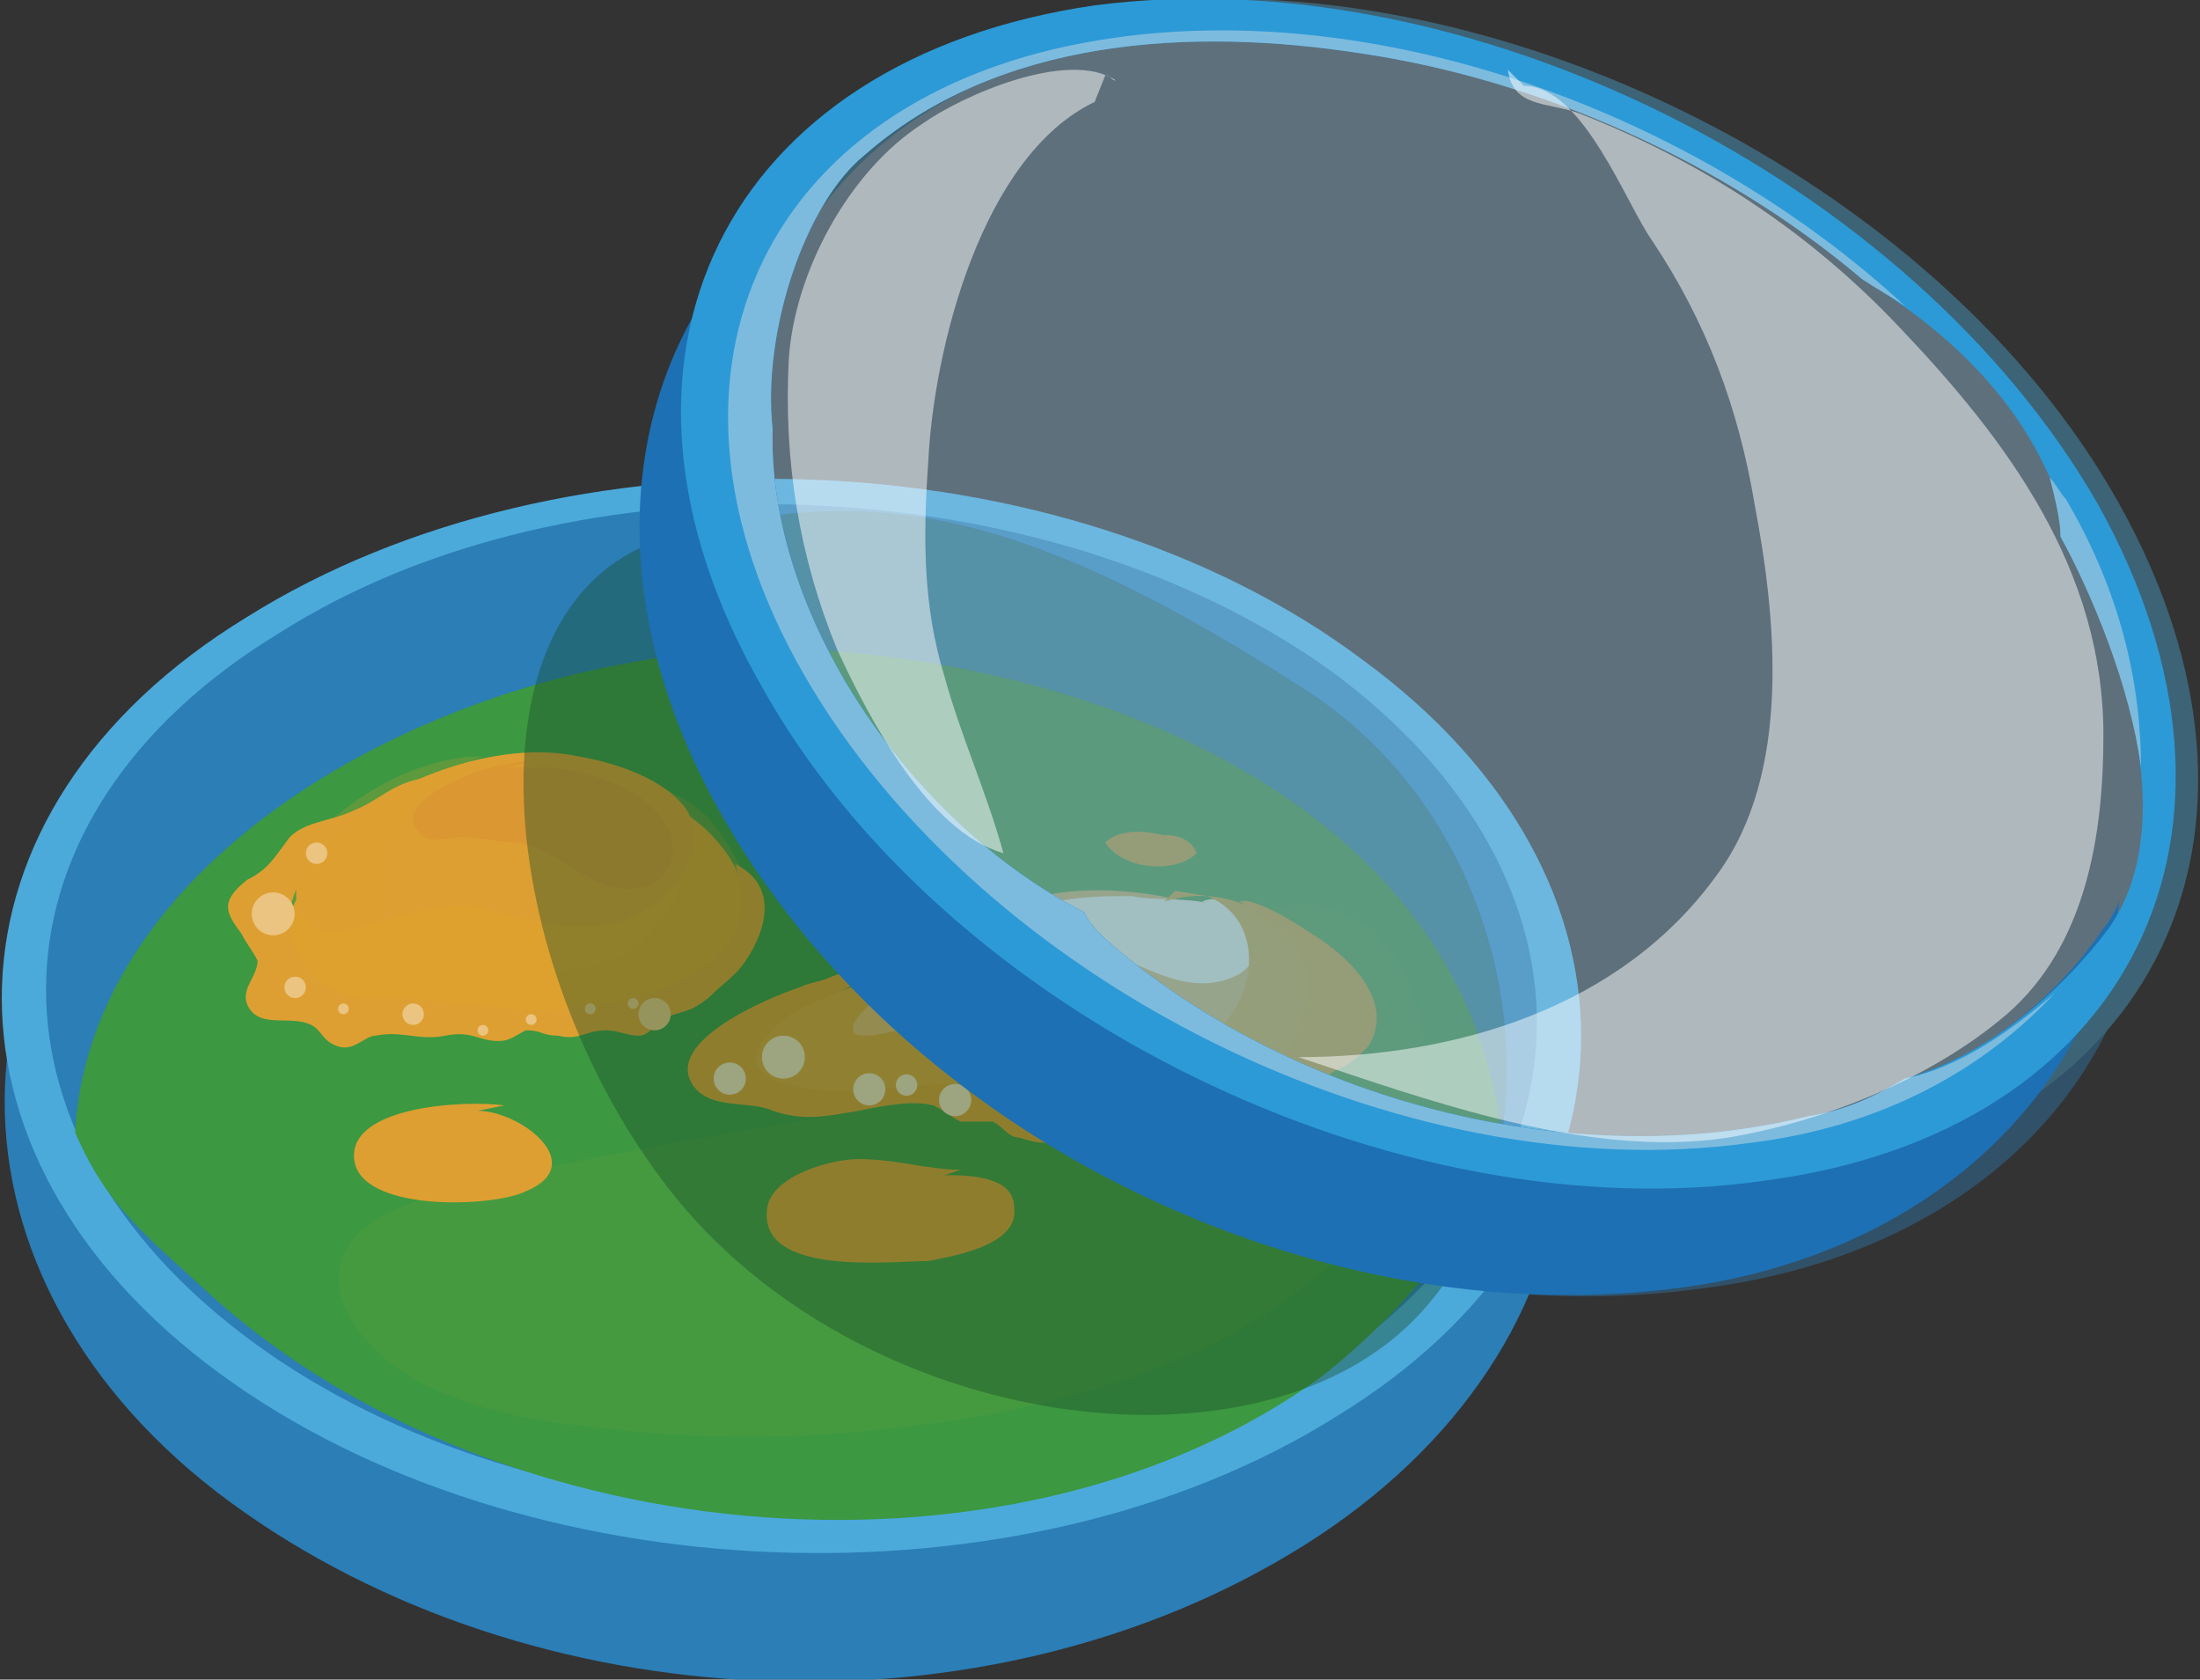
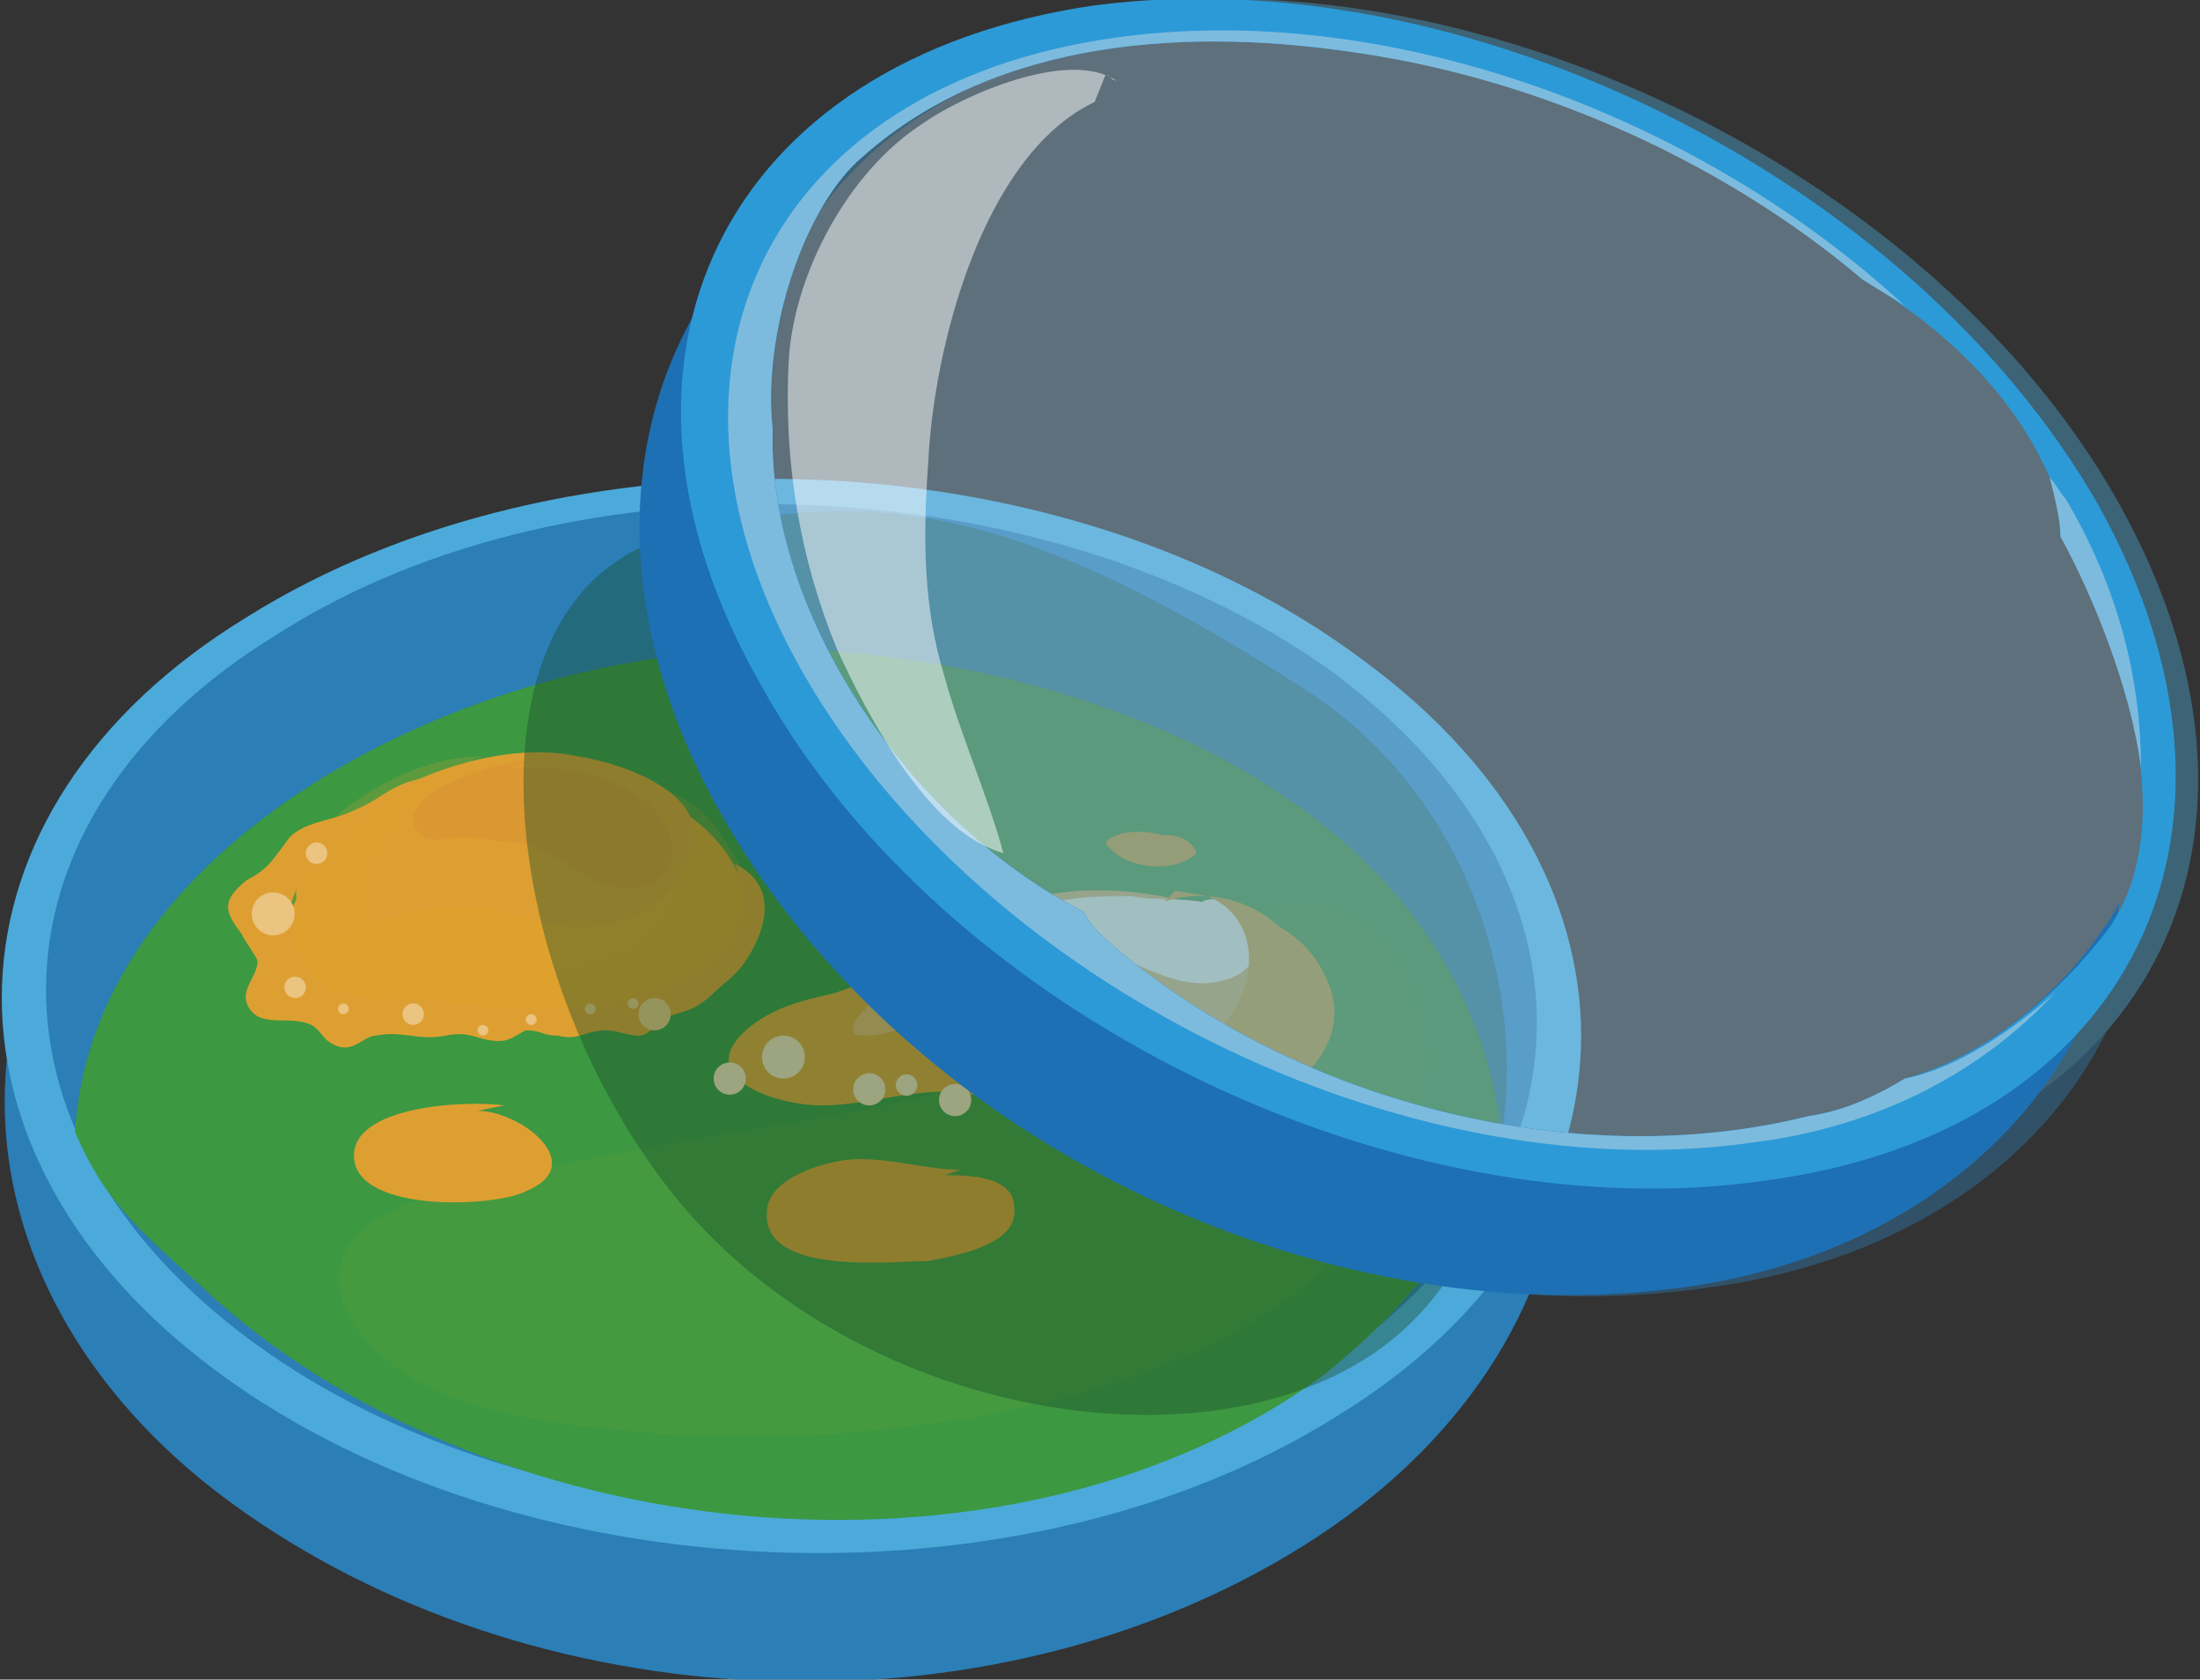
<svg xmlns="http://www.w3.org/2000/svg" version="1.1" x="0px" y="0px" width="41px" height="31.3px" viewBox="0 0 41 31.3" style="enable-background:new 0 0 41 31.3;" xml:space="preserve">
  <rect x="0" y="0" width="41" height="31.3" fill="#333333" stroke="none" />
  <style type="text/css">

	.st0{fill:#2B7EB6;}

	.st1{fill:#4BAADA;}

	.st2{fill:#3C9841;}

	.st3{opacity:0.4;fill:#3C9841;}

	.st4{opacity:0.5;fill:#4E9D40;}

	.st5{fill:#DFA12D;}

	.st6{fill:#DE9F32;}

	.st7{fill:#DB9731;}

	.st8{opacity:0.2;fill:#DFA12D;}

	.st9{fill:#EAC480;}

	.st10{fill:#E0A538;}

	.st11{fill:#E5B66B;}

	.st12{fill:#FFFFFF;}

	.st13{fill:#F4E0BA;}

	.st14{opacity:0.4;fill:#1B4D28;}

	.st15{opacity:0.4;}

	.st16{fill:#9ECBE5;}

	.st17{fill:#1D70B3;}

	.st18{fill:#2C9AD7;}

	.st19{fill:#7DBBDE;}

	.st20{opacity:0.5;fill:#FFFFFF;}

</style>
  <defs>

</defs>
  <g>
    <g>
      <g>
        <g>
          <path class="st0" d="M25.3,14.2c5.6,4.1,4.9,10.9-1,14.6c-5.9,3.7-14.4,3.3-20-0.8c-5.6-4.1-5.7-11,0.2-14.7       C10.4,9.6,19.7,10,25.3,14.2z" />
        </g>
        <g>
          <path class="st1" d="M25.4,12.3c5.6,4.1,5.4,10.5-0.5,14.1C19,30.1,9.7,29.7,4.1,25.6c-5.6-4.1-5.4-10.5,0.5-14.1       C10.5,7.8,19.8,8.1,25.4,12.3z" />
        </g>
        <g>
          <path class="st0" d="M24.8,12.5c5.3,3.9,5.1,9.8-0.5,13.2C18.8,29.2,10,28.9,4.7,25c-5.3-3.9-5.1-9.8,0.5-13.2       C10.7,8.3,19.5,8.7,24.8,12.5z" />
        </g>
        <path class="st2" d="M28,21.3c-0.6-6.1-7.2-8.9-13-9.2c-6-0.2-13.3,3.5-13.6,9c0.6,1.4,1.3,1.9,2.6,3.1C9.4,29,19,29.8,24.7,25.6      C26.3,24.3,27.3,23,28,21.3z" />
        <path class="st3" d="M17.6,12.7c-1.7-0.5-4.3,0.6-5.8,1.4c-2,1.1-4.1,2.8-5.3,4.8c-0.7,1.1-1.3,2.4-1.4,3.7      C5,23.3,4.8,24.5,5.3,25c-0.6,0-1.4-1.1-1.9-1.5c-0.6-0.5-1.2-1.1-1.6-1.8C0.9,20,2.3,18.3,3.5,17c1.9-2.1,4.2-3.6,7-4.3      c2.4-0.7,4.9-0.4,7.3,0c0.1,0,0,0-0.1-0.1L17.6,12.7z" />
        <path class="st4" d="M23.7,16.9c-1.4,1.1-2.7,2.2-4.5,2.9c-1.8,0.7-3.6,1-5.5,1.3c-1.7,0.3-3.4,0.6-5,1c-0.7,0.2-2,0.5-2.3,1.3      c-0.4,1,0.7,2,1.5,2.4c1,0.5,2.2,0.7,3.2,0.8c2.4,0.3,4.7,0.2,7.1-0.2c3.4-0.6,7.7-2.2,8.3-6c0.3-1.5-0.6-3.9-2.6-3.5      c-0.2,0-0.3,0.1-0.3,0.1L23.7,16.9z" />
      </g>
      <path class="st5" d="M10.4,14.1c-0.8-0.1-1.3,0.3-2,0.7c-0.9,0.4-1.8,0.7-2.5,1.4c-0.6,0.7-0.9,1.7-0.1,2.3     c0.8,0.6,1.8,0.2,2.7,0.3c1.7,0.1,3.9,0.5,5.1-1c0.8-1-0.1-2.3-1.1-2.8c-0.3-0.2-2.8-0.9-2.8-0.8L10.4,14.1z" />
      <path class="st6" d="M12.8,15.1c-0.4-0.6-1.4-0.9-2-1c-0.9-0.2-1.9,0-2.7,0.3c-0.8,0.3-1.7,0.8-2.3,1.5c-0.6,0.8-0.2,1.7,0.8,1.4     c0.8-0.2,1.5-0.5,2.3-0.4c0.8,0.2,1.6,0.5,2.5,0.3C12.4,17,13.3,15.9,12.8,15.1L12.8,15.1z" />
      <path class="st7" d="M9.9,14.2c-0.5-0.1-2.9,0.7-2,1.4c0.2,0.1,0.6,0,0.7,0c0.3,0,0.7,0.1,1,0.1c0.7,0.1,1.1,0.6,1.7,0.8     c1,0.3,1.6-0.5,1-1.3c-0.5-0.6-1.3-0.8-2-0.9c-0.3,0-0.7,0-0.8,0L9.9,14.2z" />
      <path class="st8" d="M9.1,14.1c-1.5-0.1-3.7,1.3-4,2.9c-0.5,2.5,2.9,1.9,4.4,2c1.5,0.1,4.2,0.1,4.5-1.8c0.1-0.6-0.3-1.3-0.6-1.7     c-0.4-0.6-0.9-0.7-1.4-1c0.7,0.9,1.1,1.8,0.2,2.8c-0.9,1-2.5,0.9-3.8,0.6c-1-0.2-1.8-0.8-1.3-2c0.3-0.6,1.2-1.6,1.9-1.8L9.1,14.1z     " />
      <path class="st6" d="M7.9,14.5c-0.6,0.1-0.8,0.4-1.3,0.6c-0.4,0.2-0.9,0.2-1.2,0.5C5.1,16,5,16.2,4.6,16.4c-0.5,0.4-0.4,0.6-0.1,1     c0.1,0.2,0.2,0.3,0.3,0.5c0,0.3-0.3,0.5-0.2,0.8c0.2,0.5,0.8,0.2,1.2,0.4c0.2,0.1,0.2,0.3,0.5,0.4c0.3,0.1,0.5-0.2,0.7-0.2     c0.5-0.1,0.8,0.1,1.3,0c0.5-0.1,0.6,0.1,1,0.1c0.2,0,0.3-0.1,0.5-0.2c0.3,0,0.3,0.1,0.6,0.1c0.4,0.1,0.5-0.1,0.9-0.1     c0.2,0,0.4,0.1,0.6,0.1c0.2,0,0.3-0.2,0.4-0.3c0.5-0.2,0.5-0.1,0.9-0.4c0.3-0.3,0.5-0.4,0.7-0.7c0.4-0.6,0.6-1.4-0.2-1.8     c0.8,2.2-2.4,2.8-3.9,2.7c-0.8,0-1.6-0.2-2.5-0.2c-0.8,0.1-1.5-0.2-1.8-1c-0.3-0.7,0.1-1.3,0.6-1.8C6.6,15.4,7.4,14.6,7.9,14.5     L7.9,14.5z" />
      <ellipse transform="matrix(0.635 0.773 -0.773 0.635 14.994 2.293)" class="st9" cx="5.1" cy="17" rx="0.4" ry="0.4" />
      <circle class="st9" cx="5.5" cy="18.4" r="0.2" />
      <circle class="st9" cx="6.4" cy="18.8" r="0.1" />
      <circle class="st9" cx="7.7" cy="18.9" r="0.2" />
      <circle class="st9" cx="9" cy="19.2" r="0.1" />
      <circle class="st9" cx="9.9" cy="19" r="0.1" />
      <circle class="st9" cx="11" cy="18.8" r="0.1" />
      <circle class="st9" cx="11.8" cy="18.7" r="0.1" />
      <circle class="st9" cx="12.2" cy="18.9" r="0.3" />
      <ellipse transform="matrix(0.631 0.776 -0.776 0.631 19.182 -3.108)" class="st9" cx="12.9" cy="18.6" rx="0.1" ry="0" />
      <circle class="st9" cx="5.9" cy="15.9" r="0.2" />
      <path class="st10" d="M20,16.8c-1.5-0.5-2.4,0.9-3.6,1.4c-0.7,0.3-1.8,0.5-2.3,1.2c-0.8,1,0.9,1.1,1.6,1c0.6-0.1,1.3-0.3,1.9-0.2     c0.6,0.1,1.2,0.4,1.8,0.6c1.1,0.3,2.5,0.3,3.6,0c1.2-0.4,2.3-1.4,1.7-2.6c-0.4-0.9-1.4-1.3-2.3-1.3c-0.8,0-2-0.2-2.8,0     c0,0,0.1-0.1,0.1-0.1L20,16.8z" />
      <path class="st11" d="M22.1,16.8c-0.8-0.2-1.8-0.3-2.7-0.1c-0.9,0.2-1.4,0.8-2.2,1.2c-0.4,0.2-0.8,0.3-1.2,0.6     c-0.5,0.3-0.6,0.8,0.2,0.8c1-0.1,1.7-0.7,2.8-0.6c0.9,0.1,1.7,0.5,2.6,0.6c0.8,0.1,2.9-0.2,2.6-1.5c-0.2-0.7-1.6-1.1-2.2-0.9     L22.1,16.8z" />
      <path class="st12" d="M22.7,16.9c-0.4-0.2-1.2-0.1-1.6-0.2c-0.5,0-0.9,0-1.4,0.1c-0.4,0.1-1,0.2-1.3,0.4c-0.6,0.4-0.2,0.6,0.3,0.5     c0.8-0.2,1.5-0.1,2.3,0.2c0.7,0.3,1.3,0.6,2,0.3c0.9-0.4,0.1-1.7-0.6-1.4L22.7,16.9z" />
      <path class="st10" d="M22.5,16.7c1,0.4,1,1.7,0.2,2.5c-0.9,1-2.2,0.7-3.3,0.3c-1-0.3-2,0.2-3,0c-1.2-0.3,0.1-0.8,0.2-1.3     c-0.9,0.4-1.9,0.3-2.7,1c-1,0.9,0.6,1.4,1.4,1.4c1.1,0,2.1-0.5,3.2-0.1c1.3,0.5,2.2,0.8,3.7,0.5c1.1-0.3,3.1-1.3,2.4-2.7     c-0.5-1.1-1.6-1.9-2.9-1.5c0.1-0.1,0.1-0.1,0.2-0.2L22.5,16.7z" />
-       <path class="st6" d="M17.7,17.4c-0.4,0.4-1,0.4-1.5,0.5c-0.3,0.1-0.4,0.2-0.7,0.3c-0.2,0.1-0.4,0.1-0.6,0.2c-0.6,0.2-2.5,1-2,1.8     c0.3,0.5,1.1,0.3,1.5,0.5c0.6,0.2,1,0.1,1.6,0c0.5-0.1,1-0.2,1.4-0.1c0.2,0.1,0.3,0.2,0.5,0.3c0.2,0,0.4,0,0.6,0     c0.2,0.1,0.3,0.3,0.5,0.3c0.3,0.1,0.4,0.1,0.7,0.1c0.5,0,0.8,0.2,1.2,0.3c0.2,0,0.4-0.1,0.6-0.1c0.2,0,0.4,0.1,0.6,0.1     c0.5,0,0.8-0.4,1.2-0.6c0.6-0.2,0.9-0.3,1.3-0.7c0.1-0.1,0.1-0.3,0.4-0.4c0.2-0.1,0.3-0.2,0.5-0.4c0.5-0.8-0.3-1.6-0.9-2     c-0.3-0.2-1.2-0.8-1.5-0.7c0.9,0.6,1.6,1.1,1.1,2.3c-0.3,1-1.5,1.7-2.5,1.8c-0.9,0.1-1.7-0.2-2.6-0.5c-1-0.3-1.8-0.2-2.8-0.1     c-0.7,0.1-3.2,0-1.8-1.2c0.4-0.4,1-0.5,1.5-0.8c0.5-0.3,1-0.7,1.4-0.8L17.7,17.4z" />
      <ellipse transform="matrix(0.634 0.773 -0.773 0.634 21.795 -5.65)" class="st13" cx="16.9" cy="20.2" rx="0.2" ry="0.2" />
      <circle class="st13" cx="16.2" cy="20.3" r="0.3" />
      <circle class="st13" cx="17.8" cy="20.5" r="0.3" />
      <circle class="st13" cx="14.6" cy="19.7" r="0.4" />
      <circle class="st13" cx="13.6" cy="20.1" r="0.3" />
      <circle class="st13" cx="20.1" cy="20.3" r="0.3" />
      <circle class="st13" cx="21" cy="20.7" r="0.2" />
      <circle class="st13" cx="22.1" cy="20.6" r="0.3" />
-       <circle class="st13" cx="23.1" cy="20.4" r="0.2" />
      <rect x="24" y="19.6" class="st13" width="0" height="0" />
      <path class="st6" d="M9.4,20.6c-0.7-0.1-2.9,0-2.8,1c0.1,1,2.6,0.9,3.2,0.6c1.2-0.5-0.1-1.5-0.9-1.5L9.4,20.6z" />
      <path class="st6" d="M16.6,15.3c-0.3-0.2-1.2-0.1-1.5,0.1c-0.5,0.4,0.3,0.6,0.7,0.6c0.2,0,1.1-0.1,1.1-0.5c0-0.4-0.6-0.3-0.7-0.3     L16.6,15.3z" />
      <path class="st6" d="M17.9,21.8c-0.6,0-1.2-0.2-1.9-0.2c-0.5,0-1.6,0.3-1.7,0.9c-0.2,1.3,2.3,1,3,1c0.5-0.1,1.7-0.3,1.6-1     c0-0.6-0.9-0.6-1.3-0.6L17.9,21.8z" />
      <path class="st6" d="M21.8,15.6c-0.3-0.1-0.9-0.2-1.2,0.1c0.3,0.5,1.3,0.6,1.7,0.2c-0.1-0.3-0.5-0.4-0.8-0.3L21.8,15.6z" />
    </g>
    <path class="st14" d="M24.4,12.9c4.4,2.9,4.8,9.5,1.5,12.1c-3.3,2.6-10.1,1.4-13.4-2.8c-3.3-4.2-4-11.1,0-12.2    C16.2,9,19,9.4,24.4,12.9z" />
    <g>
      <g class="st15">
        <g>
          <path class="st0" d="M38.7,11.1c3.4,6.1,0,12-6.9,12.9c-6.9,1-14.5-2.8-17.9-8.9C10.5,9.1,13.1,2.8,20,1.8       C26.9,0.9,35.3,5,38.7,11.1z" />
        </g>
        <g>
          <path class="st1" d="M39.5,9.4c3.4,6.1,0.7,11.8-6.2,12.7c-6.9,1-15.2-3.2-18.7-9.2C11.2,6.8,14,1.1,20.9,0.1       C27.7-0.8,36.1,3.3,39.5,9.4z" />
        </g>
        <g>
          <path class="st16" d="M38.9,9.4c3.3,5.7,0.7,11-5.8,11.9c-6.5,0.9-14.4-3-17.6-8.7c-3.3-5.7-0.7-11,5.8-11.9       C27.7-0.2,35.6,3.7,38.9,9.4z" />
        </g>
      </g>
      <g>
        <g>
          <path class="st17" d="M39.2,17.3c-0.8,1.2-2.2,2.4-3.7,2.8c-0.5,0.3-1.1,0.6-1.8,0.7c-4.4,1.1-9.7-0.3-13.1-3.3       c-0.2-0.2-0.3-0.3-0.4-0.5c-3.3-1.7-5.9-5.6-5.8-9c-0.2-1.8,0.6-4.2,1.7-5.1c0,0,0.1-0.1,0.1-0.1c-4.3,2.2-5.6,7.3-2.8,12.3       c3.4,6.1,11.1,9.8,17.9,8.9c4.6-0.6,7.7-3.6,8.2-7.2C39.4,17,39.3,17.2,39.2,17.3z" />
        </g>
        <g>
          <path class="st18" d="M39.1,9.4C35.6,3.3,27.3-0.8,20.4,0.1c-6.9,1-9.7,6.6-6.2,12.7c3.4,6.1,11.8,10.2,18.7,9.2       C39.7,21.1,42.5,15.5,39.1,9.4z M35.5,20.1c-0.5,0.3-1.1,0.6-1.8,0.7c-4.4,1.1-9.7-0.3-13.1-3.3c-0.2-0.2-0.3-0.3-0.4-0.5       c-3.3-1.7-5.9-5.6-5.8-9c-0.2-1.8,0.6-4.2,1.7-5.1c2.5-2.2,6.1-2.4,9.3-1.9c3.3,0.5,6.7,1.9,9.3,4.2c1.5,0.9,2.8,2.1,3.5,3.7       c0.2,0.4,0.2,0.8,0.2,1.1c1.1,1.9,2.3,5.3,0.9,7.3C38.4,18.5,37,19.7,35.5,20.1z" />
        </g>
        <g>
          <path class="st19" d="M38.4,10c0.6,1.1,1.3,2.8,1.5,4.3c0-1.6-0.4-3.3-1.4-5c-0.1-0.1-0.2-0.3-0.3-0.4       C38.3,9.3,38.4,9.7,38.4,10z" />
          <path class="st19" d="M35.5,20.1c-0.5,0.3-1.1,0.6-1.8,0.7c-4.4,1.1-9.7-0.3-13.1-3.3c-0.2-0.2-0.3-0.3-0.4-0.5       c-3.3-1.7-5.9-5.6-5.8-9c-0.2-1.8,0.6-4.2,1.7-5.1c2.5-2.2,6.1-2.4,9.3-1.9c3.3,0.5,6.7,2,9.3,4.2c0.3,0.2,0.5,0.3,0.8,0.5       C31.6,2.1,25.8,0,20.8,0.7c-6.5,0.9-9.1,6.2-5.8,11.9c3.3,5.7,11.1,9.6,17.6,8.7c2.5-0.3,4.4-1.4,5.7-2.8       C37.5,19.2,36.5,19.9,35.5,20.1z" />
        </g>
      </g>
    </g>
-     <path class="st20" d="M28.4,1.6c1.1,0,1.9,2.2,2.4,2.9c1,1.5,1.6,3.1,1.9,4.9c0.4,2.1,0.7,5-0.7,6.9c-1.8,2.5-4.9,3.4-7.8,3.4    c2.4,0.8,5.4,1.9,8,1.5c1.8-0.3,3.8-1.1,5.2-2.3c1.5-1.3,1.8-3.4,1.8-5.2c0-3.1-1.8-5.5-3.8-7.6c-1.7-1.8-3.7-3.1-6-4    c-0.6-0.2-1.2-0.1-1.3-0.8L28.4,1.6z" />
    <path class="st20" d="M20.4,1.9c-2.1,1-3,4.6-3.1,6.7c-0.1,1.4-0.1,2.7,0.3,4c0.3,1.1,0.8,2.2,1.1,3.3c-1.4-0.4-2.5-2.5-3.1-3.8    c-0.7-1.7-1-3.5-0.9-5.4c0.1-1.6,1.1-3.5,2.5-4.4c0.7-0.5,2.7-1.4,3.6-0.8c-0.1,0-0.1-0.1-0.2-0.1L20.4,1.9z" />
  </g>
</svg>